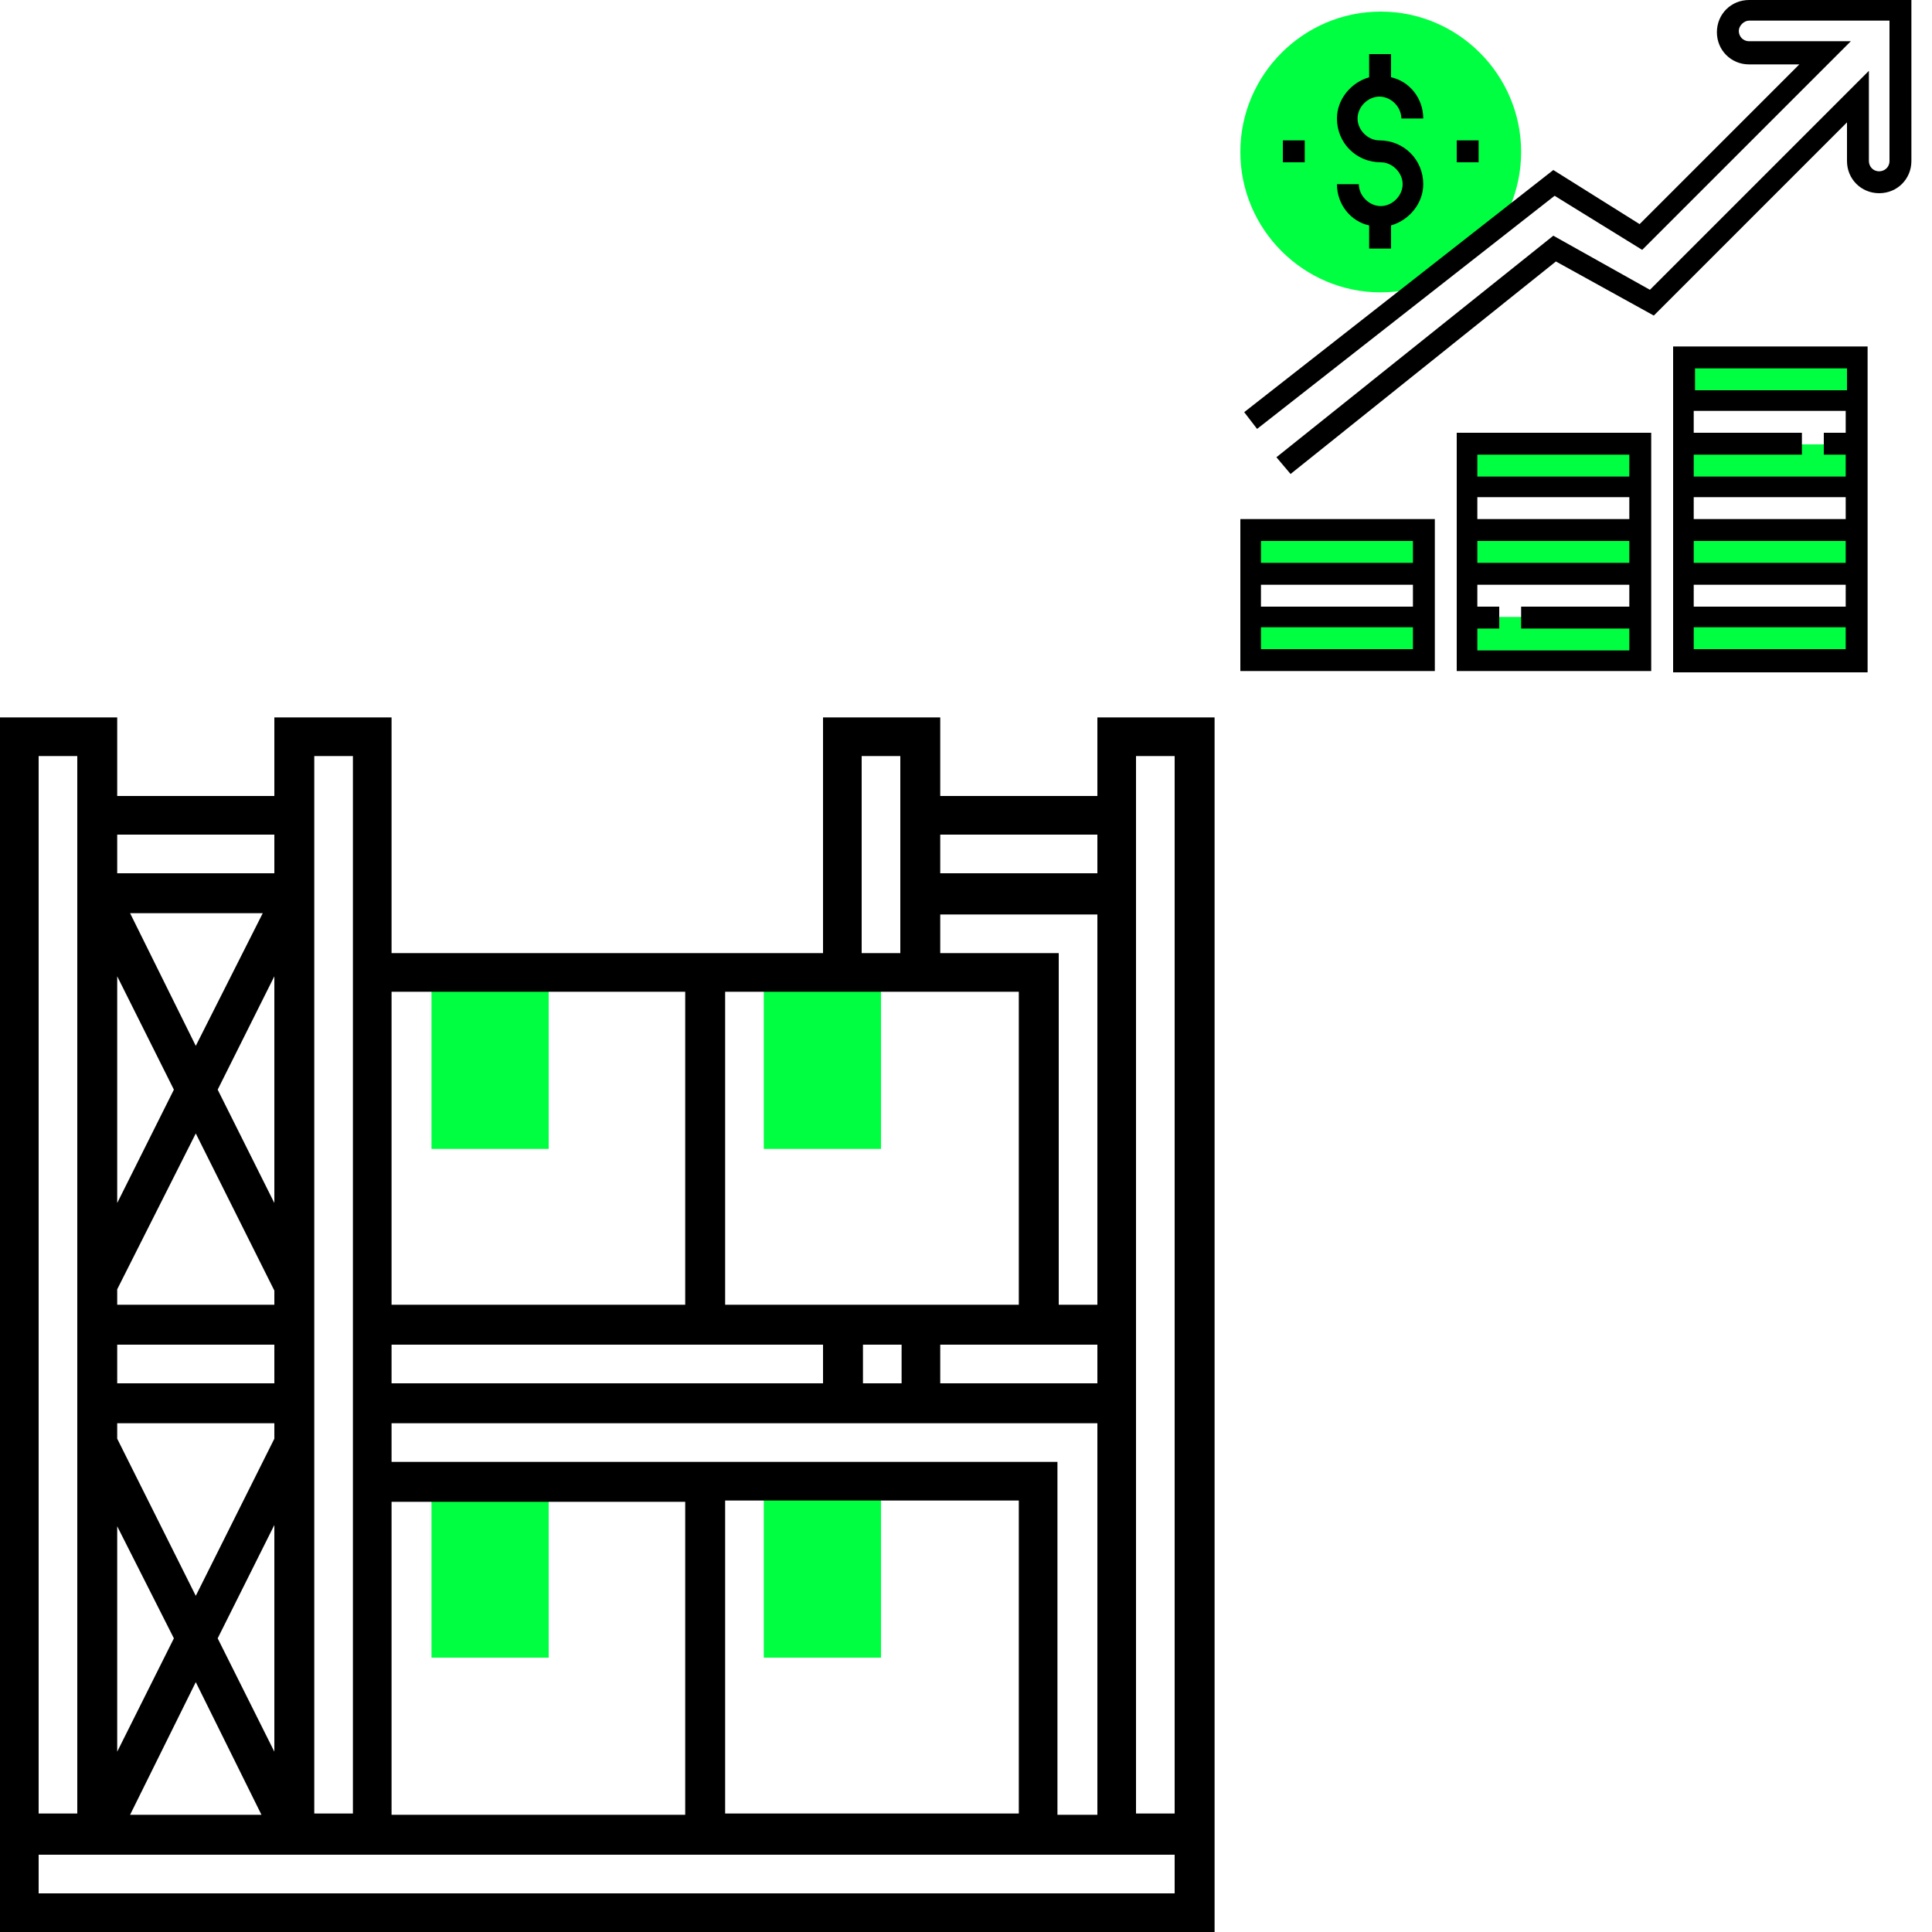
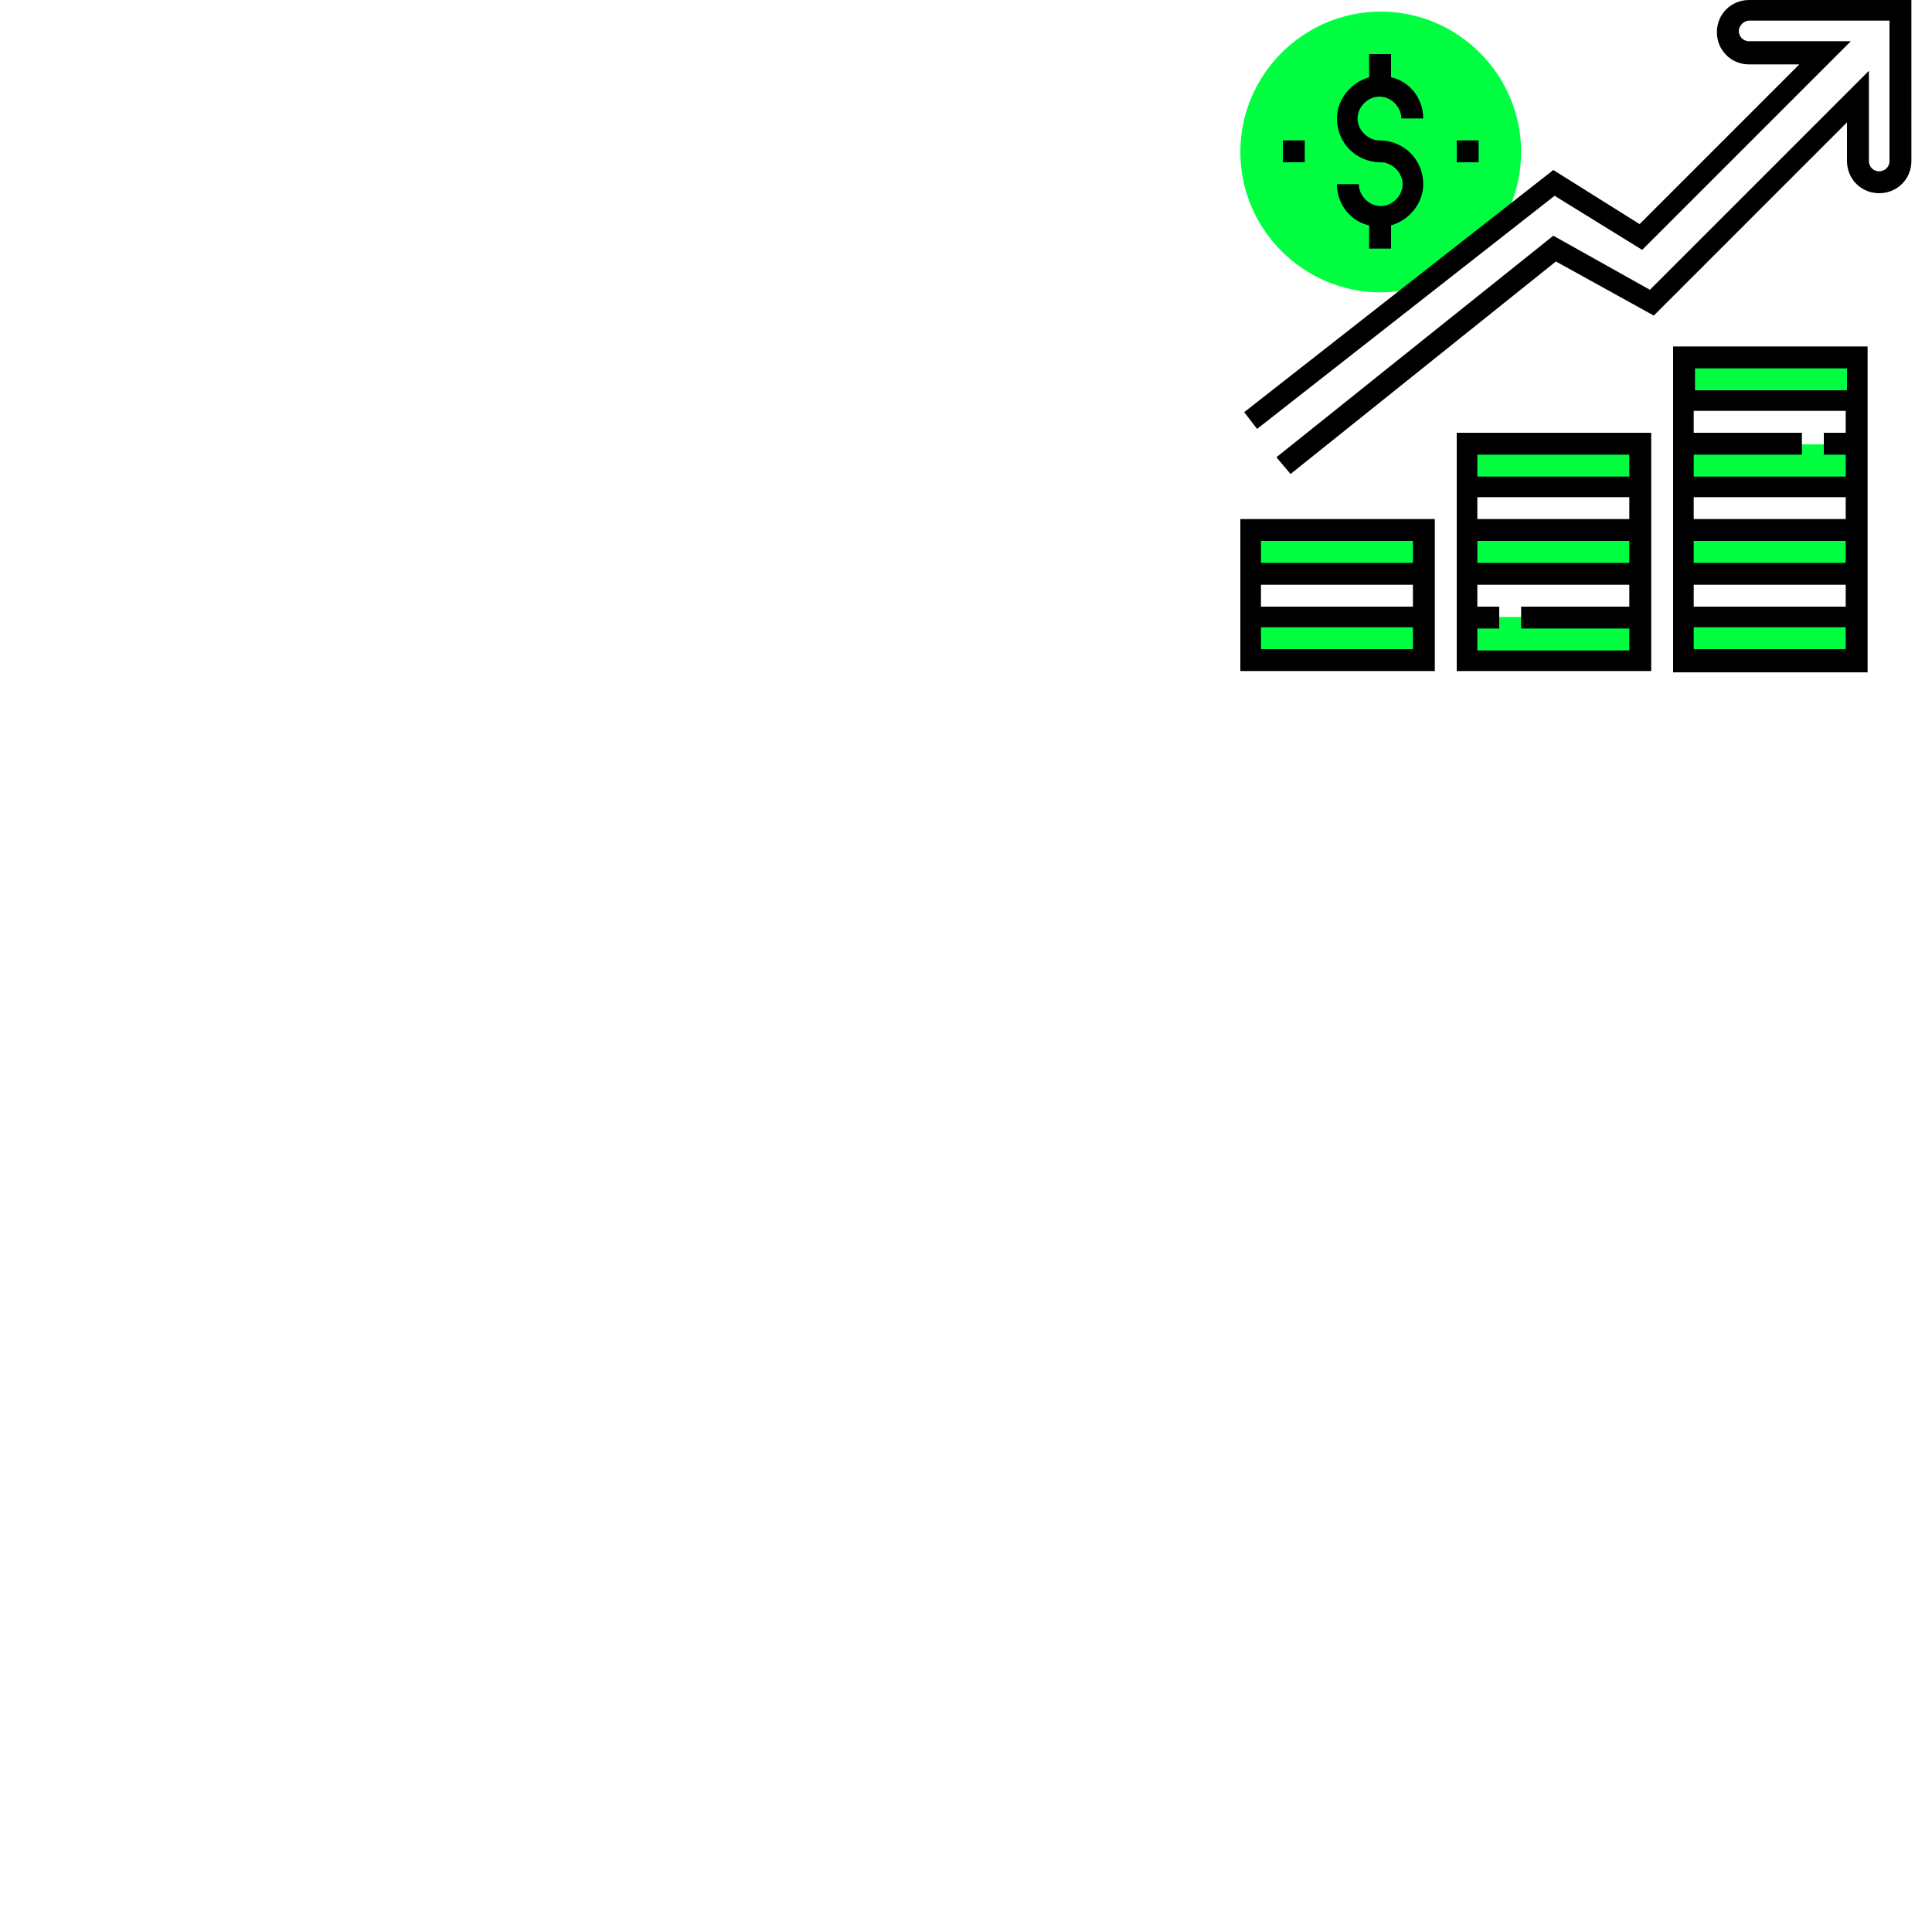
<svg xmlns="http://www.w3.org/2000/svg" id="Layer_1" x="0px" y="0px" viewBox="0 0 150 150" style="enable-background:new 0 0 150 150;" xml:space="preserve">
  <style type="text/css">	.st0{fill:#00FF40;}</style>
  <g>
-     <path class="st0" d="M42.6,89.2h-9.1V75.5h9.1V89.2z M68.4,89.2h-9.1V75.5h9.1V89.2z M42.6,128.7h-9.1V115h9.1V128.7z M68.4,128.7  h-9.1V115h9.1V128.7z" />
-     <path d="M85.2,55.7v6.1H73v-6.1h-9.1V74H30.4V55.7h-9.1v6.1H9.1v-6.1H0V150h94.3V55.7H85.2z M82.1,140.9v-27.4H30.4v-3h54.8v30.4  H82.1z M30.4,140.9v-24.3h22.8v24.3H30.4z M56.3,116.5h22.8v24.3H56.3V116.5z M85.2,107.4H73v-3h12.2V107.4z M70,104.4v3h-3v-3H70z   M85.2,101.3h-3V74H73v-3h12.2V101.3z M79.1,77v24.3H56.3V77H79.1z M63.9,104.4v3H30.4v-3H63.9z M85.2,64.8v3H73v-3H85.2z   M66.9,58.7h3V74h-3V58.7z M53.2,77v24.3H30.4V77H53.2z M27.4,58.7v82.1h-3V58.7H27.4z M21.3,101.3H9.1v-1.2L15.2,88l6.1,12.2  V101.3z M9.1,104.4h12.2v3H9.1V104.4z M21.3,110.5v1.2l-6.1,12.2l-6.1-12.2v-1.2H21.3z M21.3,118.4V136l-4.4-8.8L21.3,118.4z   M21.3,93.4l-4.4-8.8l4.4-8.8V93.4z M15.2,81.2l-5.1-10.3h10.3L15.2,81.2z M13.5,84.6l-4.4,8.8V75.8L13.5,84.6z M13.5,127.2  L9.1,136v-17.5L13.5,127.2z M15.2,130.6l5.1,10.3H10.1L15.2,130.6z M21.3,64.8v3H9.1v-3H21.3z M3,58.7h3v82.1H3V58.7z M91.3,147H3  v-3h88.2V147z M88.2,140.9V58.7h3v82.1H88.2z" />
-   </g>
+     </g>
  <g>
    <path class="st0" d="M130.7,47.9h13.4v3.4h-13.4V47.9z M130.7,41.2h13.4v3.4h-13.4V41.2z M130.7,34.5h13.4v3.4h-13.4V34.5z   M113.9,47.9h13.4v3.4h-13.4V47.9z M113.9,41.2h13.4v3.4h-13.4V41.2z M113.9,34.5h13.4v3.4h-13.4V34.5z M97.1,47.9h13.4v3.4H97.1  V47.9z M97.1,41.2h13.4v3.4H97.1V41.2z M130.7,27.7h13.4v3.4h-13.4V27.7z M107.2,22.7c-6,0-10.9-4.9-10.9-10.9s4.9-10.9,10.9-10.9  c6,0,10.9,4.9,10.9,10.9S113.2,22.7,107.2,22.7z" />
    <path d="M107.2,16c-0.9,0-1.7-0.8-1.7-1.7h-1.7c0,1.6,1.1,2.9,2.5,3.2v1.8h1.7v-1.8c1.4-0.4,2.5-1.7,2.5-3.2c0-1.9-1.5-3.4-3.4-3.4  c-0.9,0-1.7-0.8-1.7-1.7s0.8-1.7,1.7-1.7s1.7,0.8,1.7,1.7h1.7c0-1.6-1.1-2.9-2.5-3.2V4.2h-1.7V6c-1.4,0.4-2.5,1.7-2.5,3.2  c0,1.9,1.5,3.4,3.4,3.4c0.9,0,1.7,0.8,1.7,1.7C108.9,15.2,108.1,16,107.2,16z M96.3,43.7v8.4h15.1V40.3H96.3V43.7z M109.7,50.4  H97.9v-1.7h11.8V50.4z M109.7,47.1H97.9v-1.7h11.8V47.1z M97.9,42h11.8v1.7H97.9V42z M113.1,37v15.1h15.1V33.6h-15.1V37z   M126.5,47.1h-8.4v1.7h8.4v1.7h-11.8v-1.7h1.7v-1.7h-1.7v-1.7h11.8V47.1z M126.5,43.7h-11.8V42h11.8V43.7z M126.5,40.3h-11.8v-1.7  h11.8V40.3z M114.7,35.3h11.8V37h-11.8V35.3z M129.9,30.3v21.9H145V26.9h-15.1V30.3z M143.3,50.4h-11.8v-1.7h11.8V50.4z   M143.3,47.1h-11.8v-1.7h11.8V47.1z M143.3,43.7h-11.8V42h11.8V43.7z M143.3,40.3h-11.8v-1.7h11.8V40.3z M143.3,33.6h-1.7v1.7h1.7  V37h-11.8v-1.7h8.4v-1.7h-8.4v-1.7h11.8V33.6z M131.6,28.6h11.8v1.7h-11.8V28.6z M135.8,0c-1.4,0-2.5,1.1-2.5,2.5s1.1,2.5,2.5,2.5  h3.9l-12.4,12.4l-6.7-4.2l-24,18.8l1,1.3l23.1-18.1l6.8,4.2l16.2-16.2h-7.9c-0.5,0-0.8-0.4-0.8-0.8s0.4-0.8,0.8-0.8h10.9v10.9  c0,0.5-0.4,0.8-0.8,0.8c-0.5,0-0.8-0.4-0.8-0.8V5.5l-17,17l-7.5-4.2L99.1,35.5l1.1,1.3l20.6-16.5l7.6,4.2l15-15v3  c0,1.4,1.1,2.5,2.5,2.5c1.4,0,2.5-1.1,2.5-2.5V0H135.8z M99.6,10.9h1.7v1.7h-1.7V10.9z M113.1,10.9h1.7v1.7h-1.7V10.9z" />
  </g>
</svg>